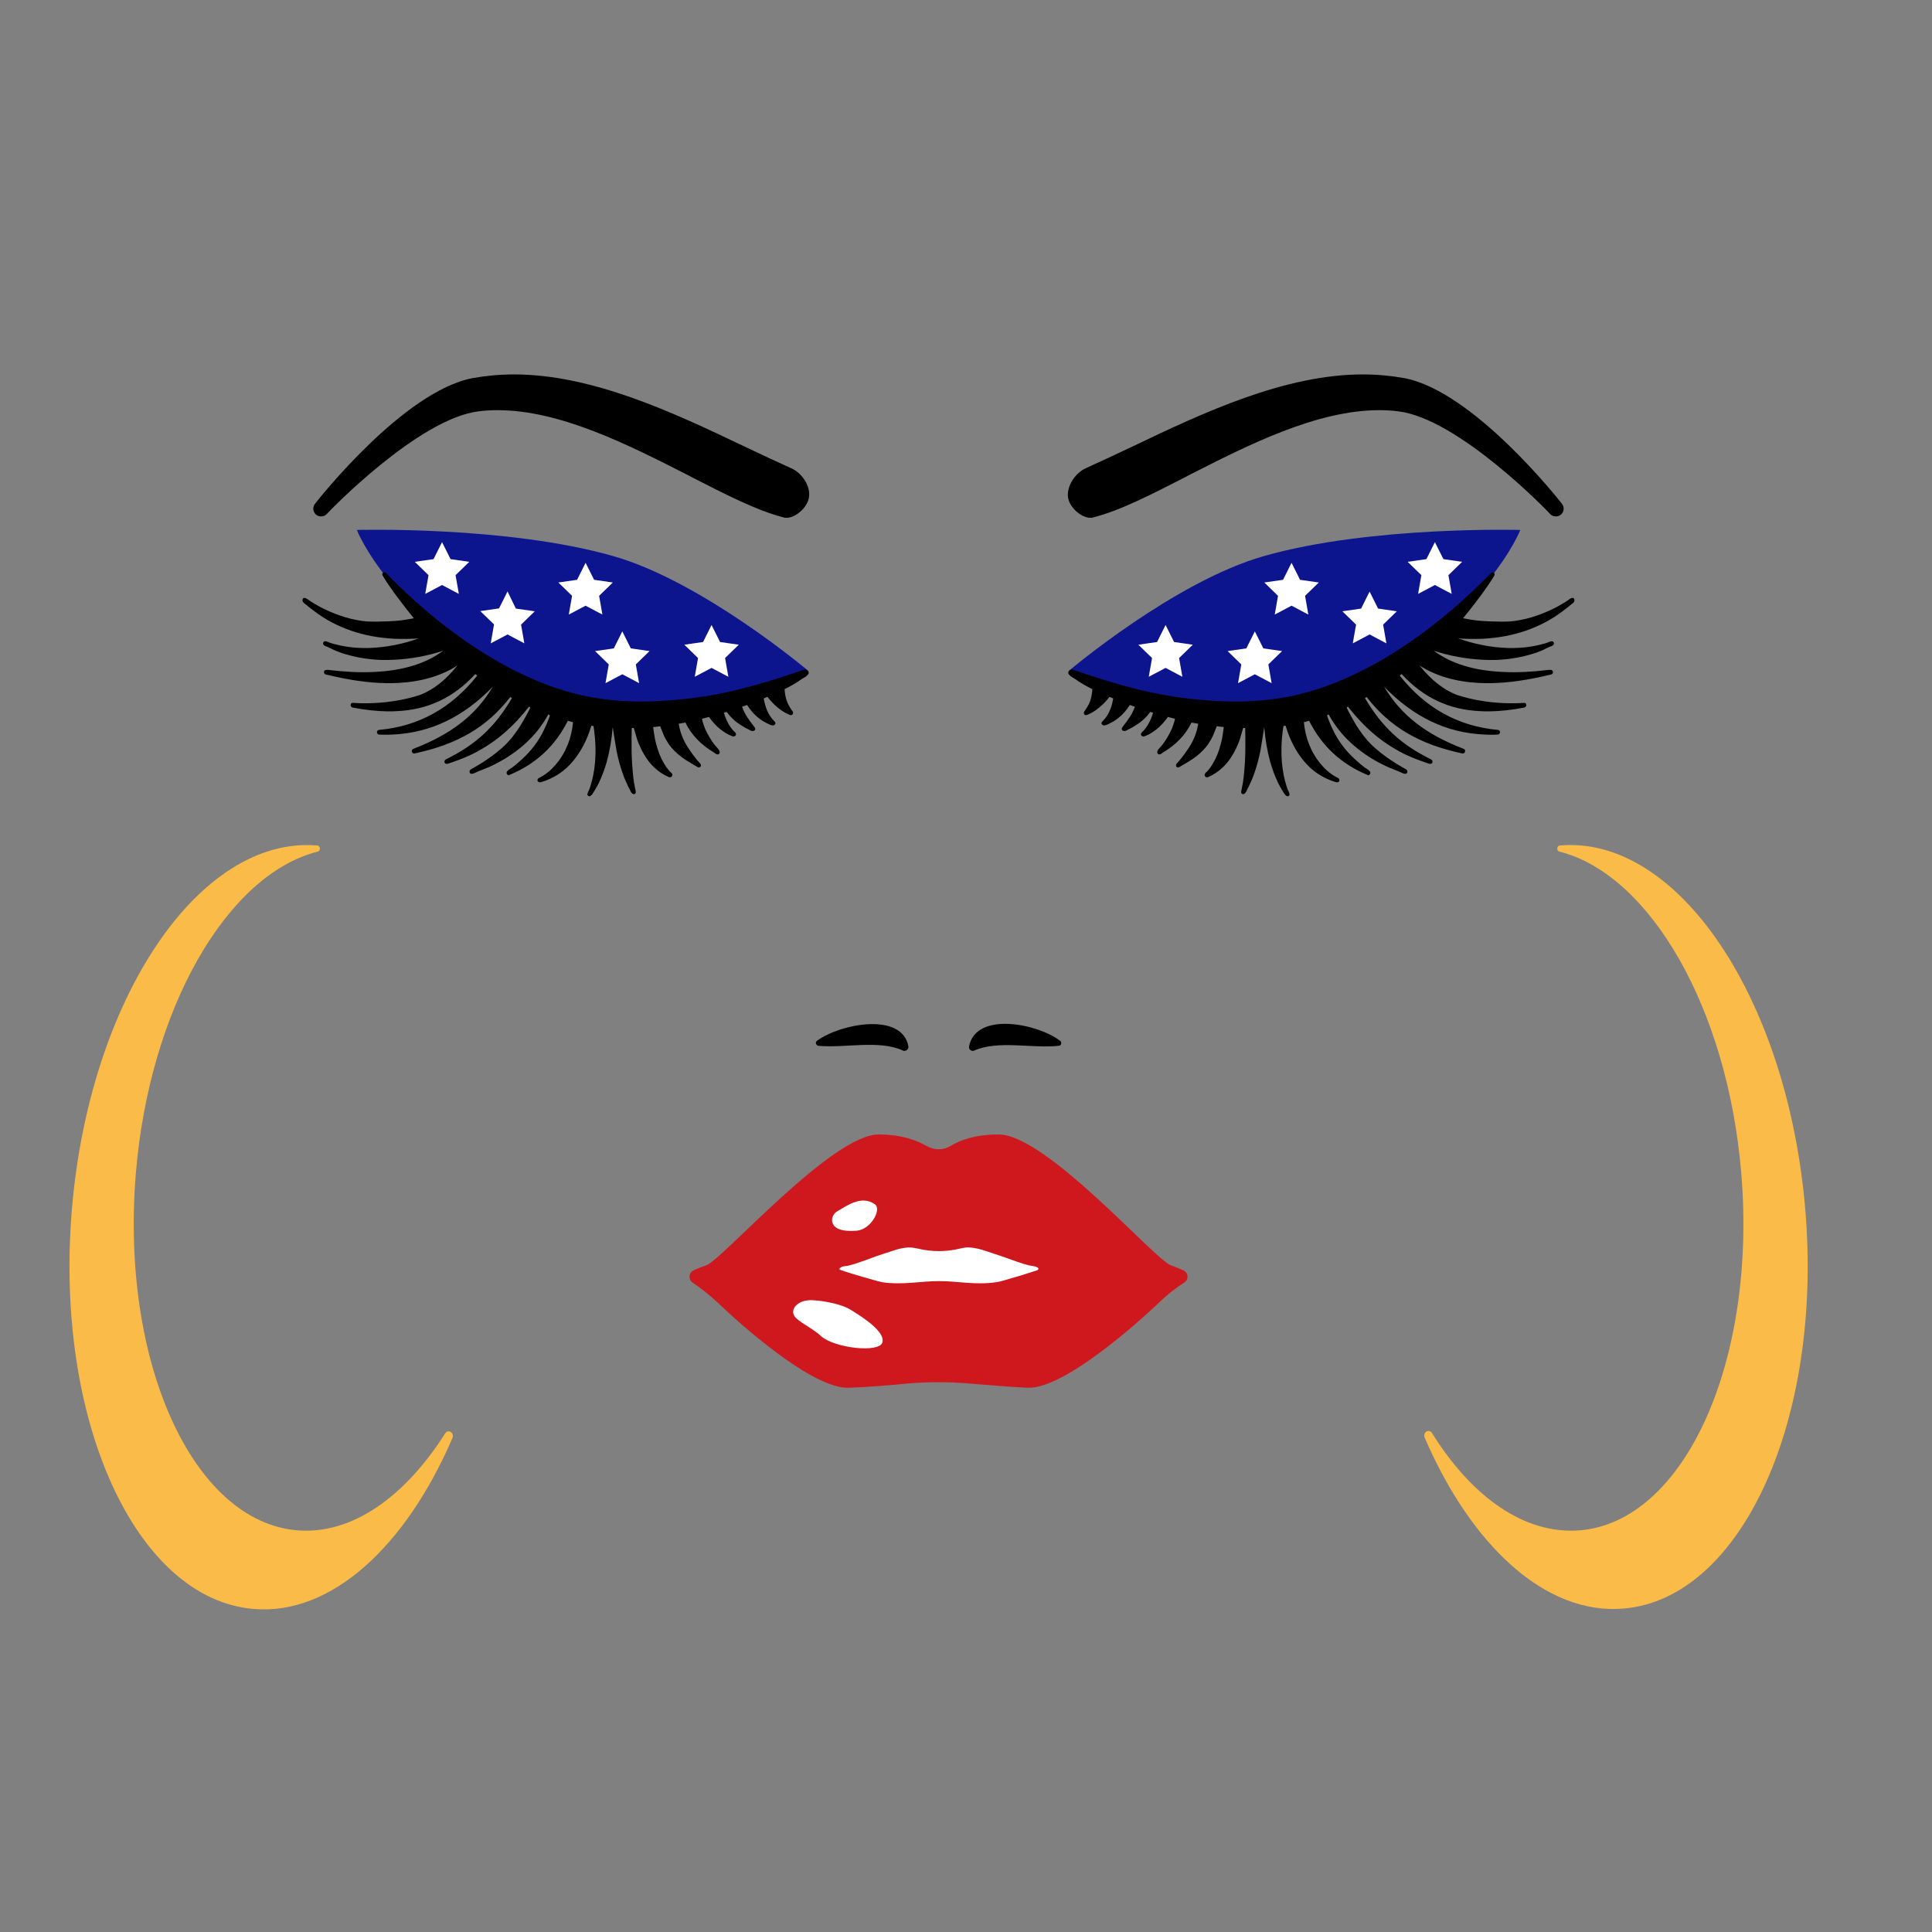
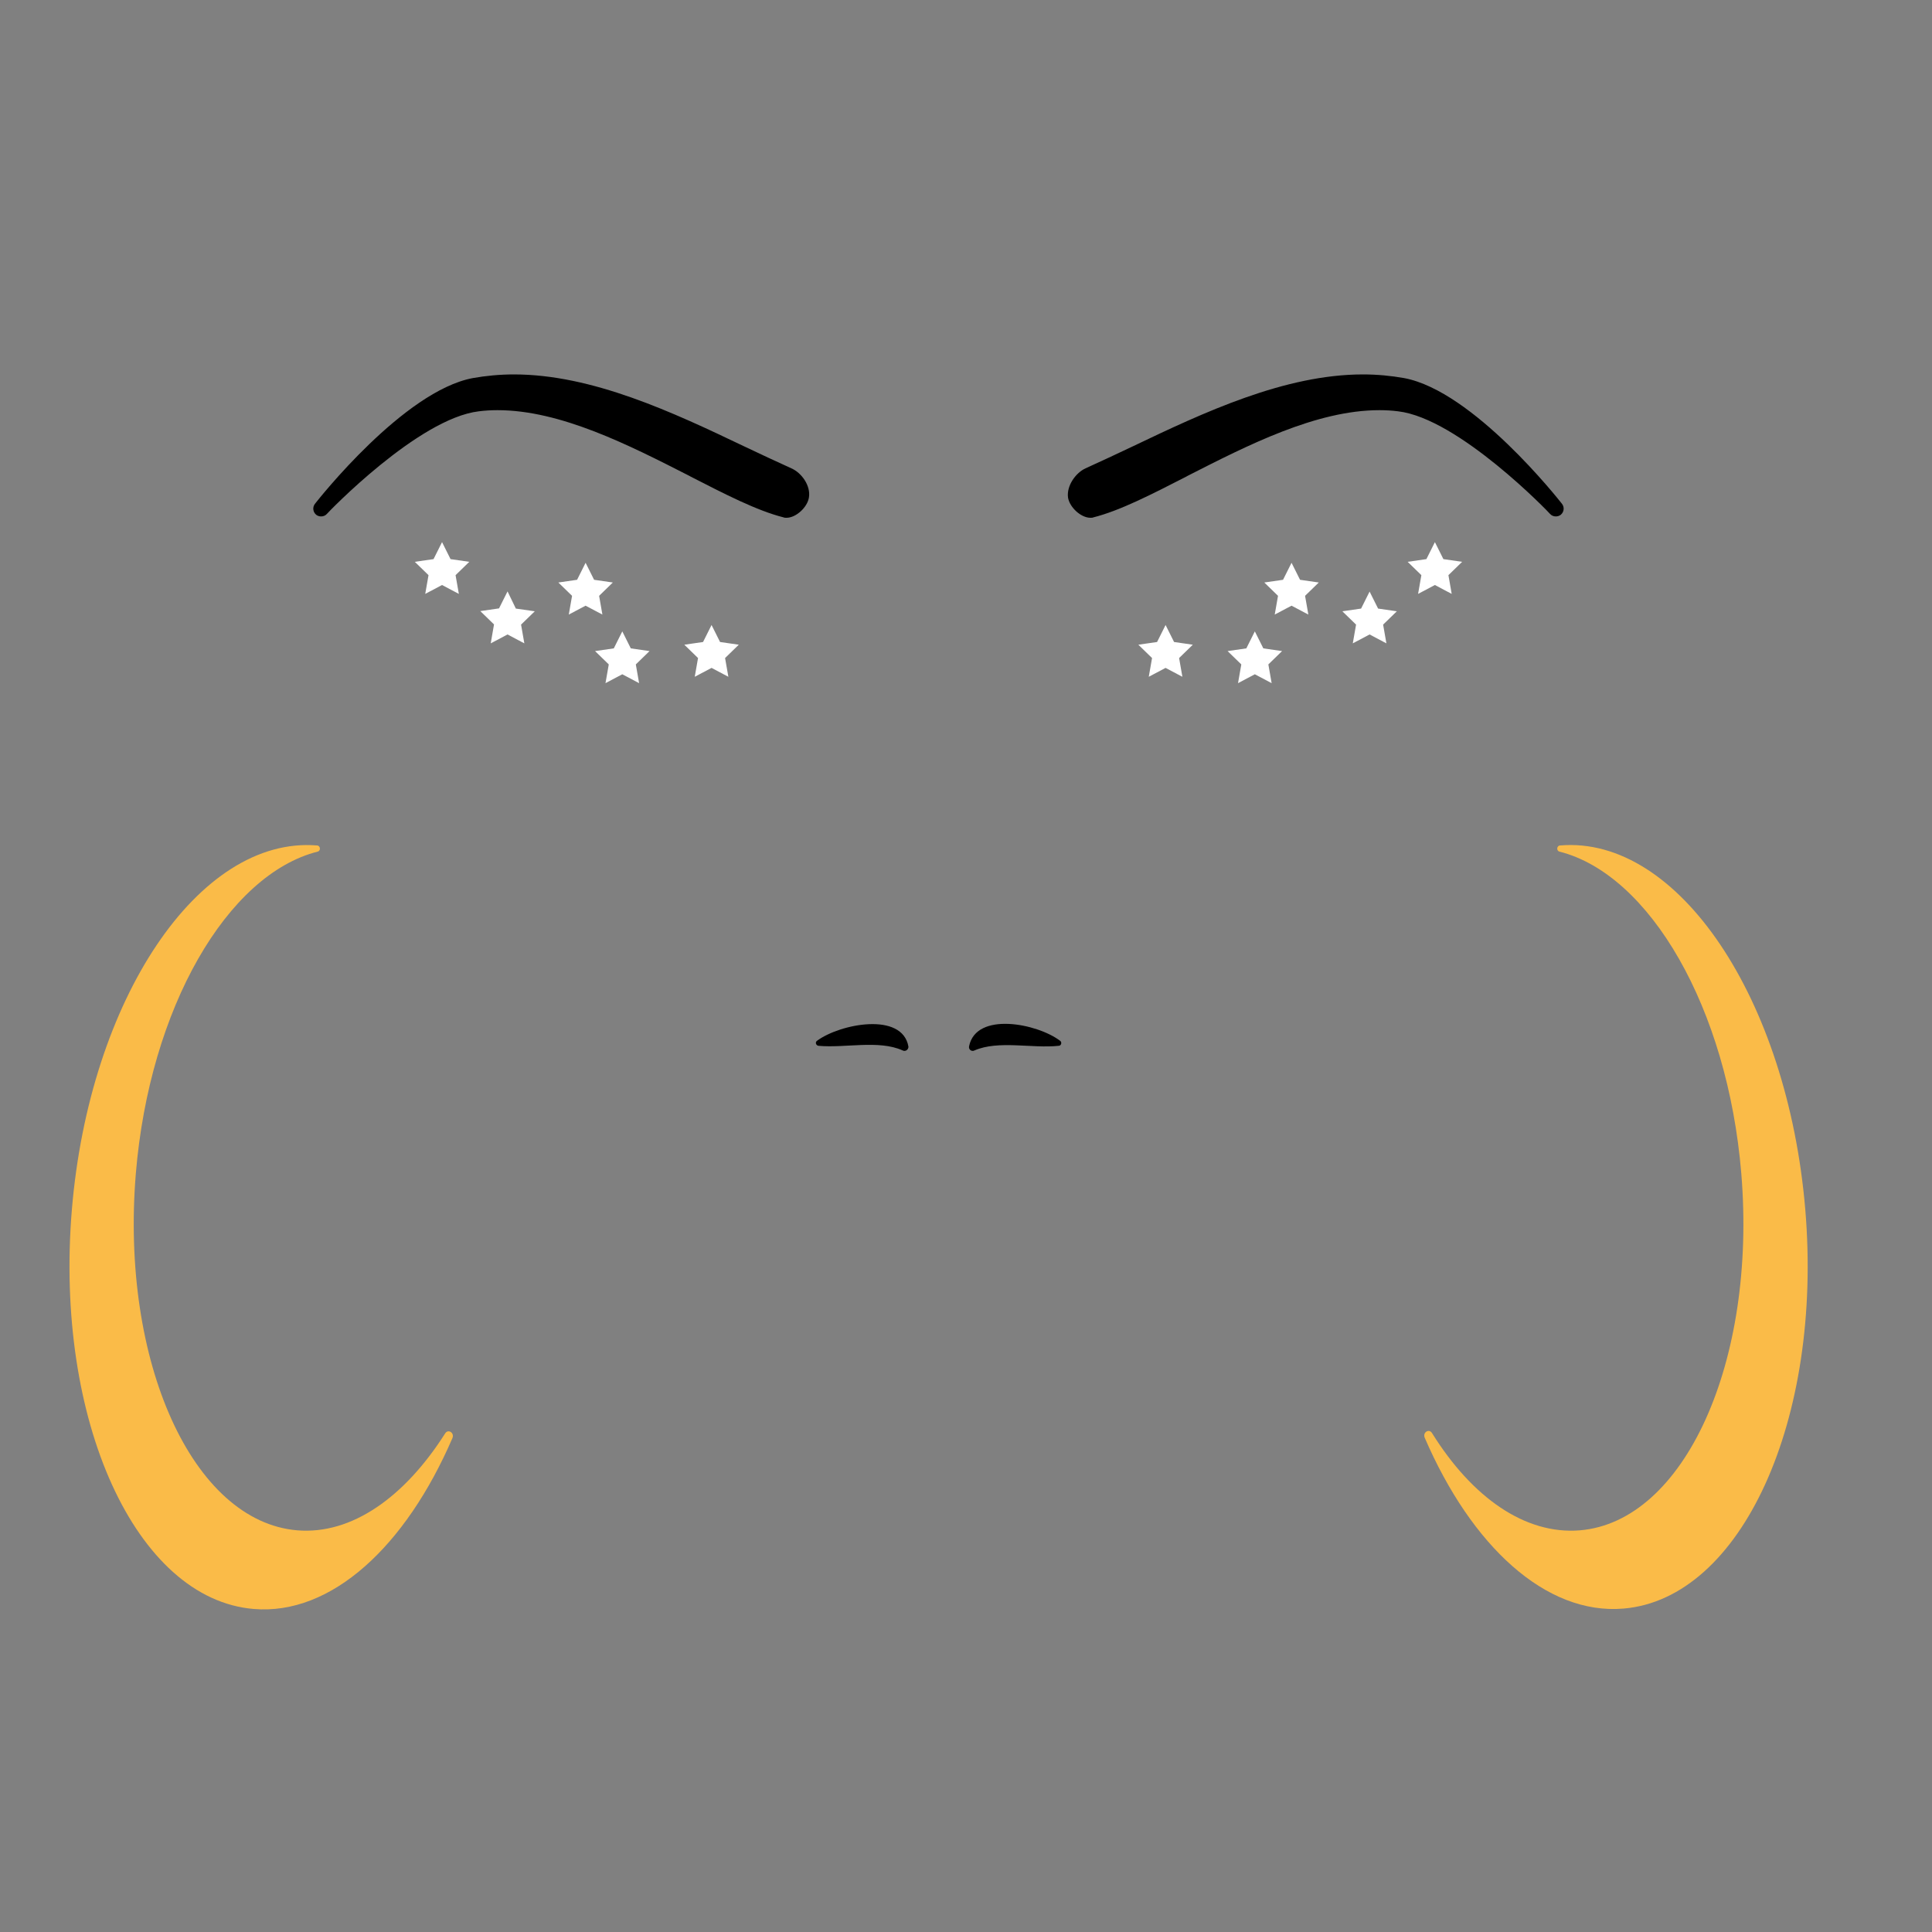
<svg xmlns="http://www.w3.org/2000/svg" version="1.1" id="Layer_1" x="0px" y="0px" width="1000px" height="1000px" viewBox="0 0 1000 1000" style="enable-background:new 0 0 1000 1000;" xml:space="preserve">
  <rect x="0" y="0" width="1000" height="1000" fill="#808080" stroke="none" />
  <style type="text/css">
	.st0{fill:#FABB48;}
	.st1{fill:#CE181E;}
	.st2{fill:#FFFFFF;}
	.st3{fill:#0C158E;}
</style>
  <g>
    <path class="st0" d="M153.9,792.1c-54.2-4.5-91.6-87.2-83.6-184.6c7.1-86,47.5-154.9,94.1-166.7c1.7-0.4,1.5-3-0.2-3.2   c0,0,0,0-0.2,0C103,432.7,46.3,517,37.2,626.1s33.1,201.6,94.1,206.7c40.2,3.4,78.7-32.4,102.9-88.5c1.1-2.8-2.4-4.9-3.9-2.2   C209.4,774.9,182.1,794.4,153.9,792.1z" />
    <path class="st0" d="M817.7,792.1c54.2-4.5,91.6-87.2,83.6-184.6c-7.1-86-47.5-154.9-94.1-166.7c-1.7-0.4-1.5-3,0.2-3.2   c0,0,0,0,0.2,0c61-5.1,117.6,79.3,126.8,188.3c9.2,109-33.1,201.6-94.1,206.7c-40.2,3.4-78.7-32.4-102.9-88.5   c-1.1-2.8,2.4-4.9,3.9-2.2C761.9,774.9,789.2,794.4,817.7,792.1z" />
    <path d="M501.6,541.5c3.7-18,35.2-11.8,47.1-2.8c1.1,0.7,0.6,2.6-0.7,2.6c-13.7,1.5-31.2-3-43.6,2.4   C502.9,544.5,501.2,543.2,501.6,541.5z M470.2,541.7c-3.2-18.1-35.4-11.8-47.3-3c-1.1,0.7-0.6,2.4,0.7,2.6   c13.7,1.3,31.2-3.2,43.6,2.4C468.7,544.5,470.3,543.2,470.2,541.7z" />
-     <path class="st1" d="M612.5,657.5c-1.9-0.7-3.9-1.7-6.5-2.6c-8.2-2.8-64.7-67.9-89.2-67.7c-12.2,0-20,3-24.9,6   c-3.7,2.2-8.4,2.2-12.2,0c-4.9-2.8-12.7-6-24.9-6c-24.3,0-81,64.9-89.2,67.7c-2.6,0.9-4.7,1.7-6.5,2.6c-2.6,1.1-3,4.7-0.6,6.4   c3.6,2.4,8.4,6,13.7,11c10.1,9.7,48.4,44.3,67.3,43.4c10.3-0.4,21.5-1.3,30.3-2.2c10.5-0.9,21.1-0.9,31.8,0   c8.8,0.7,20,1.7,30.3,2.2c18.9,0.7,57.2-33.9,67.3-43.4c5.2-5.1,10.1-8.8,13.7-11C615.5,662.3,615.1,658.8,612.5,657.5z" />
-     <path class="st2" d="M431.1,633.4c-1.1-2.2,0-5.1,2.2-6.4c4.9-2.8,12.5-8.6,19.5-3.7c3.7,2.6-1.9,12.9-9.2,13.7   C435.2,637.7,432,635.6,431.1,633.4z M425.1,691.7c7.3,6.2,29.9,8.6,31.6,3.2s-9.7-12.9-16.8-17.2c-3.6-2.2-11.8-4.3-19.1-4.7   c-7.9-0.6-13.1,5.2-8.6,9.4C415,685,421.9,688.5,425.1,691.7z M536.9,656c-1.1-0.7-3.8-0.9-4.5-1.1c-2-0.5-3.9-1.1-5.9-1.8   c-3.8-1.3-7.6-2.8-11.5-4c-4.7-1.5-8-3-12.9-3.4c-1.9-0.2-3.6,0.2-5.4,0.6c-7.1,1.7-14.4,1.7-21.5,0c-1.9-0.4-3.6-0.7-5.4-0.6   c-4.9,0.4-8,1.9-12.9,3.4c-3.9,1.2-7.7,2.8-11.6,4.1c-1.9,0.7-3.8,1.3-5.8,1.8c-1,0.3-2.1,0.3-3.2,0.5c-0.5,0.1-2.9,1.3-1.3,1.8   c5.1,1.9,20.4,6.2,21.7,6.4c11,1.5,19.5-0.6,29.4-0.6c9.9,0,18.3,2.1,29.4,0.6c2.7-0.4,5.4-1.4,8-2.1c4.4-1.2,8.7-2.6,13-4   c0.4-0.1,0.9-0.4,1-0.8C537.5,656.5,537.3,656.2,536.9,656z" />
    <path d="M561.9,242.4c7.9-3.6,15.9-7.3,24.5-11.4c36.8-17.6,78.6-37.2,119.1-37.2c7.3,0,14.6,0.7,21.3,1.9   c35.7,6.7,79.9,62.8,81.7,65.1c1.3,1.7,1.1,4.1-0.6,5.6c-0.7,0.6-1.7,0.9-2.6,0.9c-1.1,0-2.2-0.4-3-1.3   c-0.4-0.6-47.3-49.4-78.6-53.1c-3-0.4-6.4-0.6-9.7-0.6c-32.7,0-68.1,18.1-99.3,34l-0.7,0.4c-17.6,9-34.2,17.6-48.1,21.1   c-0.4,0.2-0.9,0.2-1.5,0.2c-4.9,0-10.8-5.4-11.6-10.5C552,251.4,556.8,244.7,561.9,242.4z M409.6,242.4   c-7.9-3.6-15.9-7.3-24.5-11.4c-36.8-17.6-78.6-37.2-119.1-37.2c-7.3,0-14.6,0.7-21.3,1.9c-35.7,6.7-79.9,62.8-81.7,65.1   c-1.3,1.7-1.1,4.1,0.6,5.6c0.7,0.6,1.7,0.9,2.6,0.9c1.1,0,2.2-0.4,3-1.3c0.4-0.6,47.3-49.4,78.6-53.1c3-0.4,6.4-0.6,9.7-0.6   c32.7,0,68.1,18.1,99.3,34l0.7,0.4c17.6,9,34.2,17.6,48.1,21.1c0.4,0.2,0.9,0.2,1.5,0.2c4.9,0,10.8-5.4,11.6-10.5   C419.7,251.4,414.9,244.7,409.6,242.4z" />
-     <path class="st3" d="M654.3,287.8c55.1-15.7,132.6-13.5,132.6-13.5s-17.5,45.3-86,80c-19.1,9.7-40.4,14.2-61.8,13   c-48.8-2.9-85.7-20.2-85.7-20.2S608,300.9,654.3,287.8z M317.3,287.8c-55.1-15.7-132.6-13.5-132.6-13.5s17.5,45.3,86,80   c19.1,9.7,40.4,14.2,61.8,13c48.8-2.9,85.7-20.2,85.7-20.2S363.5,300.9,317.3,287.8z" />
-     <path d="M553.1,347.5c0.3-0.5,0.9-0.8,1.4-0.9c0.9-0.1,1.9,0.4,2.8,0.7c30.8,10.5,49.6,14.4,74.4,15.6c3.5,0.2,7,0.2,10.4,0.2   c10.6-0.2,20.7-1.4,29.9-3.6c46.4-11.2,85.2-47.8,99.8-63c0.2-0.2,0.5-0.3,0.8-0.3c0.2,0,0.5,0.1,0.6,0.2c0.4,0.4,0.6,1,0.2,1.6   c-3.6,6.1-10.6,15.3-16.1,22c5.2,1,8,1.4,13.3,1.6c4.5,0.1,9,0.4,13.4-0.2c4-0.6,8-1.5,11.8-2.9c3.5-1.2,6.8-2.7,10.1-4.4   c1.6-0.9,3.2-1.8,4.8-2.8c0.8-0.5,3.3-2.9,4.1-1.3c0.2,0.5,0.2,1-0.1,1.5c-0.4,0.7-1.3,1.2-1.9,1.7c-0.7,0.6-1.4,1.2-2.1,1.7   c-1.4,1.1-2.9,2.2-4.3,3.2c-2.9,2-6,3.8-9.2,5.3c-6.5,3.1-13.5,5.2-20.7,6.3c-4.1,0.6-8.3,1-12.4,1c-2.2,0-4.4,0-6.7-0.1   c-0.9,0-1.8-0.1-2.7-0.2c8.3,3,17,4.7,25.8,5c3.9,0.1,7.8-0.1,11.6-0.7c2-0.3,3.9-0.7,5.8-1.2c0.9-0.2,1.9-0.5,2.8-0.8   c0.7-0.2,1.8-0.9,2.6-0.8c0.5,0.1,0.9,0.4,1,0.9c0.1,0.5-0.2,0.9-0.5,1.2c-0.4,0.3-0.8,0.5-1.2,0.6c-1.7,0.6-3.3,1.6-5,2.3   c-1.8,0.7-3.7,1.4-5.6,1.9c-4,1.2-8.1,1.9-12.2,2.4c-2.3,0.2-4.6,0.4-7,0.4c-1.7,0-3.5,0-5.2-0.1c-8.3-0.4-17.1-1.9-25.5-4.7   c9,6.7,20.7,10.3,35.8,11c7.7,0.4,15.5-0.1,23.1-1c1-0.1,2.6-0.4,2.8,0.9c0.1,0.6-0.2,1.2-0.9,1.4c-11.9,2.9-22.3,4.4-31.6,4.5   c-1.9,0-3.9,0-5.7-0.1c-12-0.6-22.4-3.6-30.8-9c5.9,7.4,12.3,12.5,19.3,15.2c7.4,2.4,15.4,3.8,23.7,4.2c2.1,0.1,4.2,0.1,6.3,0.1   c1.6,0,3.2-0.1,4.8-0.2h0.1c0.6,0,1,0.5,1,1c0.1,0.6-0.3,1.2-0.9,1.4c-6.6,1.3-12.5,1.9-18.1,2c-1.6,0-3.1,0-4.7-0.1   c-16.3-0.7-29.6-7-40.8-19.2c-0.3,0.2-0.7,0.6-1,0.8c13.4,16.9,30.5,26.3,50.9,28.1c0.6,0.1,1,0.6,1,1.2s-0.5,1.1-1,1.2   c-0.8,0-1.6,0.1-2.4,0.1c-1.6,0-3.2,0-4.8-0.1c-19.5-0.9-36.5-9-51.8-24.8c8.8,14.8,21.6,24.7,41.2,32.2c0.6,0.2,0.9,0.9,0.7,1.5   c-0.2,0.5-0.6,0.9-1.1,0.9c-0.1,0-0.1,0-0.2,0c-22.3-4.7-37.6-13.7-49.6-29.2c-0.3,0.2-0.6,0.3-0.9,0.5   c8.7,14.8,18.6,24.1,34.3,31.8c0.7,0.4,0.9,1.5,0.3,2c-0.7,0.6-1.6,0.1-2.3-0.1c-0.9-0.3-1.7-0.6-2.6-0.9c-1.7-0.6-3.3-1.2-5-1.9   c-3.2-1.3-6.2-2.8-9.2-4.6c-5.9-3.4-11.3-7.7-16.1-12.5c-2.9-2.9-5.6-6.1-8.2-9.3c0,0-0.6,0.3-0.6,0.3c-0.4,0.2,4.6,8.9,5.1,9.6   c2.2,3.4,4.6,6.7,7.5,9.6c3,2.9,6.3,5.5,9.7,7.8c2.8,1.9,5.6,3.6,8.5,5.2c0.7,0.4,0.8,1.7,0,2.1c-0.5,0.3-1.1,0.1-1.6-0.1   c-3.4-1.6-7-2.7-10.3-4.4c-3.2-1.6-6.2-3.3-9.1-5.3c-5.4-3.7-10.3-8.1-14.3-13.3c-1.8-2.4-3.5-4.9-4.9-7.5c0,0-0.8,0.4-0.8,0.4   c-0.2,0.1,1.6,4.4,1.8,4.9c0.7,1.6,1.4,3.1,2.2,4.6c1.6,3,3.5,5.8,5.7,8.4c1.9,2.2,4,4.3,6.2,6.2c1.1,1,2.3,2,3.5,2.9   c0.9,0.7,3.2,1.7,3,3c-0.1,0.5-0.9,1.5-1.5,0.9c-13.7-5.7-23.6-14.9-30.2-28c-0.9,0.2-1.8,0.5-2.7,0.7c0.7,8.1,3.7,15.8,9,22   c2.4,2.8,5.3,5.3,8.7,6.9c0.4,0.2,0.7,0.7,0.7,1.2c0,0.3-0.2,0.7-0.5,0.8c-0.4,0.3-1,0.3-1.5,0.1c-6.6-2-12.2-5.7-16.6-11.1   c-4.1-5-7.1-11-9-17.2c-0.1-0.3-0.2-0.6-0.3-0.9c-0.4,0.1-0.7,0.1-1.1,0.2c-1.3,8.3-1.5,16.9,0.1,25.2c0.4,2,0.9,4,1.5,5.9   c0.3,0.9,0.6,1.8,1,2.6c0.3,0.7,1,1.8,0.2,2.4c-1.4,1.1-2.8-1.9-3.4-2.8c-0.9-1.5-1.8-3-2.5-4.6c-1.5-3.2-2.7-6.6-3.7-10   c-1.6-5.8-2.6-11.8-3.1-17.8c0,0-0.1,0-0.1,0c0,0-1.7,10.9-1.9,11.8c-0.8,4.1-1.9,8.2-3.3,12.1c-0.6,1.8-1.4,3.6-2.2,5.3   c-0.4,0.9-0.8,1.8-1.3,2.6c-0.3,0.7-0.7,1.7-1.3,2.2c-0.3,0.3-0.8,0.4-1.2,0.3c-0.9-0.3-0.7-1.4-0.5-2.1c0.2-1,0.4-2.1,0.6-3.1   c0.4-2.1,0.6-4.3,0.8-6.4c0.4-4.4,0.6-8.8,0.6-13.2c0-3.1,0-6.2-0.1-9.4c-0.3,0-0.7,0-1,0c-0.1,0-1.7,5.8-1.9,6.3   c-1,2.7-2.2,5.3-3.7,7.8c-3,5-7,8.8-12.3,11.2c-0.5,0.2-1.1,0.4-1.6,0c-0.4-0.3-0.5-0.8-0.5-1.2c0.2-0.8,1-1.3,1.5-1.8   c0.5-0.6,1-1.2,1.5-1.9c1-1.4,1.8-2.9,2.6-4.4c1.6-3.3,2.6-6.8,3.4-10.3c0.1-0.5,1-6.2,0.9-6.2c-1.2-0.1-2.4-0.2-3.6-0.4   c0,0-1.8,4.5-2,5c-0.7,1.4-1.5,2.8-2.4,4.2c-1.7,2.4-3.8,4.5-6.1,6.3c-2.6,2.1-5.6,3.6-8.4,5.4c-0.5,0.3-1.2,0.6-1.7,0.3   c-0.3-0.2-0.5-0.6-0.5-1c0-0.7,0.7-1.2,1.1-1.7c0.5-0.6,1.1-1.2,1.6-1.9c1-1.2,1.9-2.5,2.8-3.8c3.1-4.3,5.2-8.9,6-14.1   c-1.1-0.2-2.3-0.4-3.5-0.6c-3.1,6.6-8.4,11.7-14.6,15.4c-0.4,0.2-0.7,0.5-1,0.7c-0.4,0.3-1,0.5-1.5,0.3c-0.3-0.1-0.5-0.5-0.6-0.8   c-0.3-1.3,1.7-2.9,2.4-3.8c1-1.3,2-2.7,2.8-4.1c0.9-1.5,1.7-3,2.4-4.6c0.2-0.4,1.8-5,1.5-5.1c-1.2-0.3-2.4-0.6-3.6-0.9   c-1.7,2.4-3.6,4.6-5.9,6.4c-1,0.8-2.1,1.5-3.2,2.2c-0.5,0.3-1.1,0.6-1.6,0.8c-0.6,0.2-1.2,0.6-1.8,0.7c-0.5,0-1.1-0.2-1.3-0.6   c-0.6-0.9,0.6-1.8,1.2-2.4c0.8-0.9,1.5-1.8,2.1-2.8c1.2-2,2.2-4.2,2.8-6.5c-0.5-0.2-1-0.3-1.4-0.4c-0.1,0-1.2,1.5-1.3,1.6   c-0.5,0.6-1,1.1-1.5,1.6c-1,1-2,1.9-3.2,2.7c-1.1,0.8-2.2,1.4-3.3,2.1c-0.6,0.3-1.2,0.7-1.8,0.9c-0.6,0.3-1.1,0.7-1.8,0.9   c-0.5,0.1-1.1,0.1-1.5-0.2c-1-0.8,0.1-1.9,0.6-2.6c2.4-3,4.6-6.1,5.8-9.7c-0.9-0.3-1.7-0.6-2.6-0.9c-1.6,2.5-3.5,4.8-5.9,6.7   c-1.1,0.9-2.3,1.7-3.5,2.3c-1.1,0.6-2.7,1.5-3.9,1.6c-0.4,0-0.9-0.2-1.1-0.5c-0.4-0.4-0.3-1.2,0.2-1.6c3.4-3.3,4.8-7.4,5.6-11.9   c-0.6-0.2-1.3-0.6-1.9-0.8c-3,3.8-7,7.5-11.5,9.3c-0.3,0.1-0.7,0.2-1.1,0.1c-0.7-0.2-0.9-1.3-0.5-1.8c1.2-1.7,2.3-3.4,3-5.3   c0.7-2,1.1-4.2,1.2-6.3c0,0-1.4-0.7-1.4-0.7c-1.6-0.8-3.1-1.7-4.6-2.6c-1.4-0.8-2.6-1.9-4-2.6c-0.7-0.4-1.4-0.8-1.8-1.4   C553,349,552.7,348.2,553.1,347.5C553.1,347.5,553.1,347.5,553.1,347.5z M418.4,347.5c-0.3-0.5-0.9-0.8-1.4-0.9   c-0.9-0.1-1.9,0.4-2.8,0.7c-30.8,10.5-49.6,14.4-74.4,15.6c-3.5,0.2-7,0.2-10.4,0.2c-10.6-0.2-20.7-1.4-29.9-3.6   c-46.4-11.2-85.2-47.8-99.8-63c-0.2-0.2-0.5-0.3-0.8-0.3c-0.2,0-0.5,0.1-0.6,0.2c-0.4,0.4-0.6,1-0.2,1.6c3.6,6.1,10.6,15.3,16.1,22   c-5.2,1-8,1.4-13.3,1.6c-4.5,0.1-9,0.4-13.4-0.2c-4-0.6-8-1.5-11.8-2.9c-3.5-1.2-6.8-2.7-10.1-4.4c-1.6-0.9-3.2-1.8-4.8-2.8   c-0.8-0.5-3.3-2.9-4.1-1.3c-0.2,0.5-0.2,1,0.1,1.5c0.4,0.7,1.3,1.2,1.9,1.7c0.7,0.6,1.4,1.2,2.1,1.7c1.4,1.1,2.9,2.2,4.3,3.2   c2.9,2,6,3.8,9.2,5.3c6.5,3.1,13.5,5.2,20.7,6.3c4.1,0.6,8.3,1,12.4,1c2.2,0,4.4,0,6.7-0.1c0.9,0,1.8-0.1,2.7-0.2   c-8.3,3-17,4.7-25.8,5c-3.9,0.1-7.8-0.1-11.6-0.7c-2-0.3-3.9-0.7-5.8-1.2c-0.9-0.2-1.9-0.5-2.8-0.8c-0.7-0.2-1.8-0.9-2.6-0.8   c-0.5,0.1-0.9,0.4-1,0.9c-0.1,0.5,0.2,0.9,0.5,1.2c0.4,0.3,0.8,0.5,1.2,0.6c1.7,0.6,3.3,1.6,5,2.3c1.8,0.7,3.7,1.4,5.6,1.9   c4,1.2,8.1,1.9,12.2,2.4c2.3,0.2,4.6,0.4,7,0.4c1.7,0,3.5,0,5.2-0.1c8.3-0.4,17.1-1.9,25.5-4.7c-9,6.7-20.7,10.3-35.8,11   c-7.7,0.4-15.5-0.1-23.1-1c-1-0.1-2.6-0.4-2.8,0.9c-0.1,0.6,0.2,1.2,0.9,1.4c11.9,2.9,22.3,4.4,31.6,4.5c1.9,0,3.9,0,5.7-0.1   c12-0.6,22.4-3.6,30.8-9c-5.9,7.4-12.3,12.5-19.3,15.2c-7.4,2.4-15.4,3.8-23.7,4.2c-2.1,0.1-4.2,0.1-6.3,0.1   c-1.6,0-3.2-0.1-4.8-0.2h-0.1c-0.6,0-1,0.5-1,1c-0.1,0.6,0.3,1.2,0.9,1.4c6.6,1.3,12.5,1.9,18.1,2c1.6,0,3.1,0,4.7-0.1   c16.3-0.7,29.6-7,40.8-19.2c0.3,0.2,0.7,0.6,1,0.8c-13.4,16.9-30.5,26.3-50.9,28.1c-0.6,0.1-1,0.6-1,1.2s0.5,1.1,1,1.2   c0.8,0,1.6,0.1,2.4,0.1c1.6,0,3.2,0,4.8-0.1c19.5-0.9,36.5-9,51.8-24.8c-8.8,14.8-21.6,24.7-41.2,32.2c-0.6,0.2-0.9,0.9-0.7,1.5   c0.2,0.5,0.6,0.9,1.1,0.9c0.1,0,0.1,0,0.2,0c22.3-4.7,37.6-13.7,49.6-29.2c0.3,0.2,0.6,0.3,0.9,0.5c-8.7,14.8-18.6,24.1-34.3,31.8   c-0.7,0.4-0.9,1.5-0.3,2c0.7,0.6,1.6,0.1,2.3-0.1c0.9-0.3,1.7-0.6,2.6-0.9c1.7-0.6,3.3-1.2,5-1.9c3.2-1.3,6.2-2.8,9.2-4.6   c5.9-3.4,11.3-7.7,16.1-12.5c2.9-2.9,5.6-6.1,8.2-9.3c0,0,0.6,0.3,0.6,0.3c0.4,0.2-4.6,8.9-5.1,9.6c-2.2,3.4-4.6,6.7-7.5,9.6   c-3,2.9-6.3,5.5-9.7,7.8c-2.8,1.9-5.6,3.6-8.5,5.2c-0.7,0.4-0.8,1.7,0,2.1c0.5,0.3,1.1,0.1,1.6-0.1c3.4-1.6,7-2.7,10.3-4.4   c3.2-1.6,6.2-3.3,9.1-5.3c5.4-3.7,10.3-8.1,14.3-13.3c1.8-2.4,3.5-4.9,4.9-7.5c0,0,0.8,0.4,0.8,0.4c0.2,0.1-1.6,4.4-1.8,4.9   c-0.7,1.6-1.4,3.1-2.2,4.6c-1.6,3-3.5,5.8-5.7,8.4c-1.9,2.2-4,4.3-6.2,6.2c-1.1,1-2.3,2-3.5,2.9c-0.9,0.7-3.2,1.7-3,3   c0.1,0.5,0.9,1.5,1.5,0.9c13.7-5.7,23.6-14.9,30.2-28c0.9,0.2,1.8,0.5,2.7,0.7c-0.7,8.1-3.7,15.8-9,22c-2.4,2.8-5.3,5.3-8.7,6.9   c-0.4,0.2-0.7,0.7-0.7,1.2c0,0.3,0.2,0.7,0.5,0.8c0.4,0.3,1,0.3,1.5,0.1c6.6-2,12.2-5.7,16.6-11.1c4.1-5,7.1-11,9-17.2   c0.1-0.3,0.2-0.6,0.3-0.9c0.4,0.1,0.7,0.1,1.1,0.2c1.3,8.3,1.5,16.9-0.1,25.2c-0.4,2-0.9,4-1.5,5.9c-0.3,0.9-0.6,1.8-1,2.6   c-0.3,0.7-1,1.8-0.2,2.4c1.4,1.1,2.8-1.9,3.4-2.8c0.9-1.5,1.8-3,2.5-4.6c1.5-3.2,2.7-6.6,3.7-10c1.6-5.8,2.6-11.8,3.1-17.8   c0,0,0.1,0,0.1,0c0,0,1.7,10.9,1.9,11.8c0.8,4.1,1.9,8.2,3.3,12.1c0.6,1.8,1.4,3.6,2.2,5.3c0.4,0.9,0.8,1.8,1.3,2.6   c0.3,0.7,0.7,1.7,1.3,2.2c0.3,0.3,0.8,0.4,1.2,0.3c0.9-0.3,0.7-1.4,0.5-2.1c-0.2-1-0.4-2.1-0.6-3.1c-0.4-2.1-0.6-4.3-0.8-6.4   c-0.4-4.4-0.6-8.8-0.6-13.2c0-3.1,0-6.2,0.1-9.4c0.3,0,0.7,0,1,0c0.1,0,1.7,5.8,1.9,6.3c1,2.7,2.2,5.3,3.7,7.8c3,5,7,8.8,12.3,11.2   c0.5,0.2,1.1,0.4,1.6,0c0.4-0.3,0.5-0.8,0.5-1.2c-0.2-0.8-1-1.3-1.5-1.8c-0.5-0.6-1-1.2-1.5-1.9c-1-1.4-1.8-2.9-2.6-4.4   c-1.6-3.3-2.6-6.8-3.4-10.3c-0.1-0.5-1-6.2-0.9-6.2c1.2-0.1,2.4-0.2,3.6-0.4c0,0,1.8,4.5,2,5c0.7,1.4,1.5,2.8,2.4,4.2   c1.7,2.4,3.8,4.5,6.1,6.3c2.6,2.1,5.6,3.6,8.4,5.4c0.5,0.3,1.2,0.6,1.7,0.3c0.3-0.2,0.5-0.6,0.5-1c0-0.7-0.7-1.2-1.1-1.7   c-0.5-0.6-1.1-1.2-1.6-1.9c-1-1.2-1.9-2.5-2.8-3.8c-3.1-4.3-5.2-8.9-6-14.1c1.1-0.2,2.3-0.4,3.5-0.6c3.1,6.6,8.4,11.7,14.6,15.4   c0.4,0.2,0.7,0.5,1,0.7c0.4,0.3,1,0.5,1.5,0.3c0.3-0.1,0.5-0.5,0.6-0.8c0.3-1.3-1.7-2.9-2.4-3.8c-1-1.3-2-2.7-2.8-4.1   c-0.9-1.5-1.7-3-2.4-4.6c-0.2-0.4-1.8-5-1.5-5.1c1.2-0.3,2.4-0.6,3.6-0.9c1.7,2.4,3.6,4.6,5.9,6.4c1,0.8,2.1,1.5,3.2,2.2   c0.5,0.3,1.1,0.6,1.6,0.8c0.6,0.2,1.2,0.6,1.8,0.7c0.5,0,1.1-0.2,1.3-0.6c0.6-0.9-0.6-1.8-1.2-2.4c-0.8-0.9-1.5-1.8-2.1-2.8   c-1.2-2-2.2-4.2-2.8-6.5c0.5-0.2,1-0.3,1.4-0.4c0.1,0,1.2,1.5,1.3,1.6c0.5,0.6,1,1.1,1.5,1.6c1,1,2,1.9,3.2,2.7   c1.1,0.8,2.2,1.4,3.3,2.1c0.6,0.3,1.2,0.7,1.8,0.9c0.6,0.3,1.1,0.7,1.8,0.9c0.5,0.1,1.1,0.1,1.5-0.2c1-0.8-0.1-1.9-0.6-2.6   c-2.4-3-4.6-6.1-5.8-9.7c0.9-0.3,1.7-0.6,2.6-0.9c1.6,2.5,3.5,4.8,5.9,6.7c1.1,0.9,2.3,1.7,3.5,2.3c1.1,0.6,2.7,1.5,3.9,1.6   c0.4,0,0.9-0.2,1.1-0.5c0.4-0.4,0.3-1.2-0.2-1.6c-3.4-3.3-4.8-7.4-5.6-11.9c0.6-0.2,1.3-0.6,1.9-0.8c3,3.8,7,7.5,11.5,9.3   c0.3,0.1,0.7,0.2,1.1,0.1c0.7-0.2,0.9-1.3,0.5-1.8c-1.2-1.7-2.3-3.4-3-5.3c-0.7-2-1.1-4.2-1.2-6.3c0,0,1.4-0.7,1.4-0.7   c1.6-0.8,3.1-1.7,4.6-2.6c1.4-0.8,2.6-1.9,4-2.6c0.7-0.4,1.4-0.8,1.8-1.4C418.6,349,418.8,348.2,418.4,347.5   C418.4,347.5,418.4,347.5,418.4,347.5z" />
    <path class="st2" d="M742.7,280.6l4.4,8.8l9.7,1.4l-7.1,6.9l1.7,9.7l-8.7-4.6l-8.7,4.6l1.7-9.7l-7.1-6.9l9.7-1.4L742.7,280.6z    M704.5,315l-9.7,1.4l7.1,6.9l-1.7,9.7l8.7-4.6l8.7,4.6l-1.7-9.7l7.1-6.9l-9.7-1.4l-4.4-8.8L704.5,315z M645.1,335.6l-9.7,1.4   l7.1,6.9l-1.7,9.7l8.7-4.6l8.7,4.6l-1.7-9.7l7.1-6.9l-9.7-1.4l-4.4-8.8L645.1,335.6z M598.9,332.3l-9.7,1.4l7.1,6.9l-1.7,9.7   l8.7-4.6l8.7,4.6l-1.7-9.7l7.1-6.9l-9.7-1.4l-4.4-8.8L598.9,332.3z M664.1,300.1l-9.7,1.4l7.1,6.9l-1.7,9.7l8.7-4.6l8.7,4.6   l-1.7-9.7l7.1-6.9l-9.7-1.4l-4.4-8.8L664.1,300.1z M233.2,289.4l9.7,1.4l-7.1,6.9l1.7,9.7l-8.7-4.6l-8.7,4.6l1.7-9.7l-7.1-6.9   l9.7-1.4l4.4-8.8L233.2,289.4z M262.7,306.1l-4.4,8.8l-9.7,1.4l7.1,6.9L254,333l8.7-4.6l8.7,4.6l-1.7-9.7l7.1-6.9L267,315   L262.7,306.1z M322.1,326.8l-4.4,8.8L308,337l7.1,6.9l-1.7,9.7l8.7-4.6l8.7,4.6l-1.7-9.7l7.1-6.9l-9.7-1.4L322.1,326.8z    M368.3,323.5l-4.4,8.8l-9.7,1.4l7.1,6.9l-1.7,9.7l8.7-4.6l8.7,4.6l-1.7-9.7l7.1-6.9l-9.7-1.4L368.3,323.5z M303.1,291.3l-4.4,8.8   l-9.7,1.4l7.1,6.9l-1.7,9.7l8.7-4.6l8.7,4.6l-1.7-9.7l7.1-6.9l-9.7-1.4L303.1,291.3z" />
  </g>
</svg>